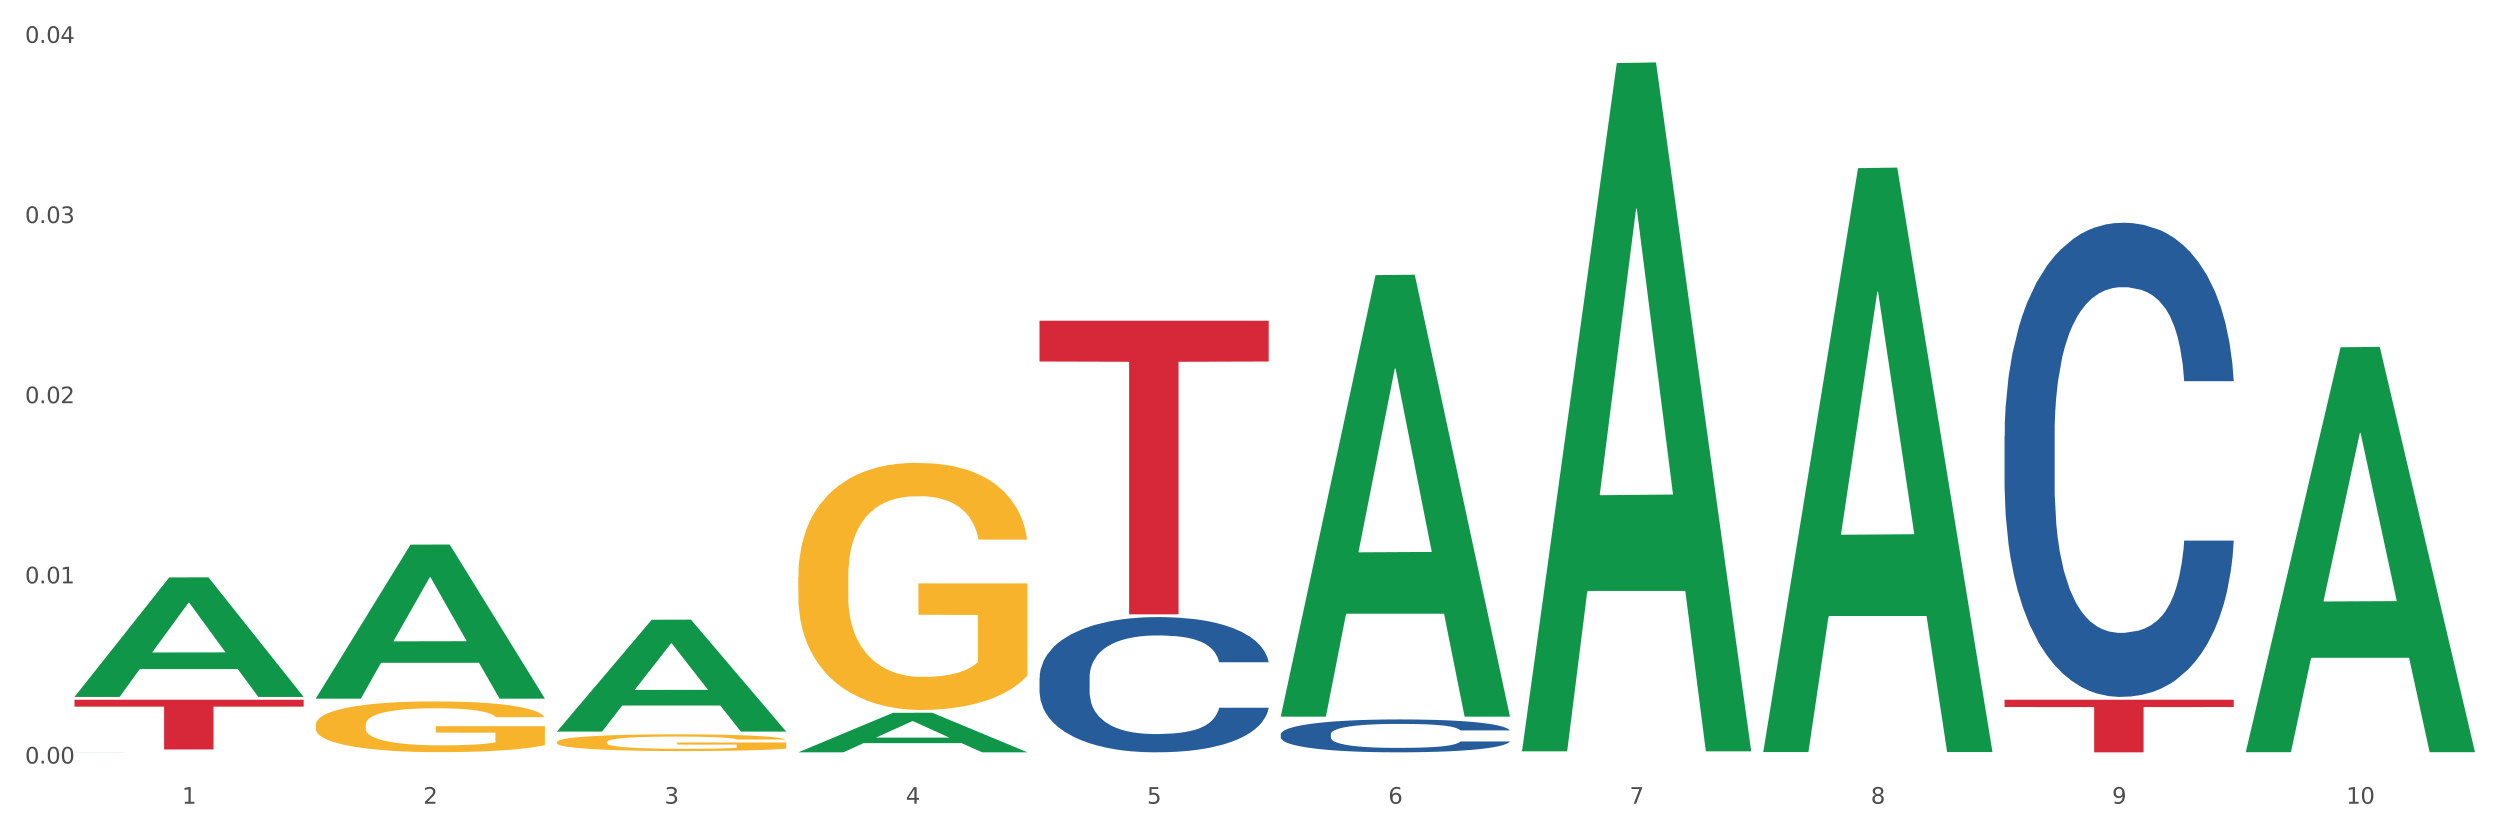
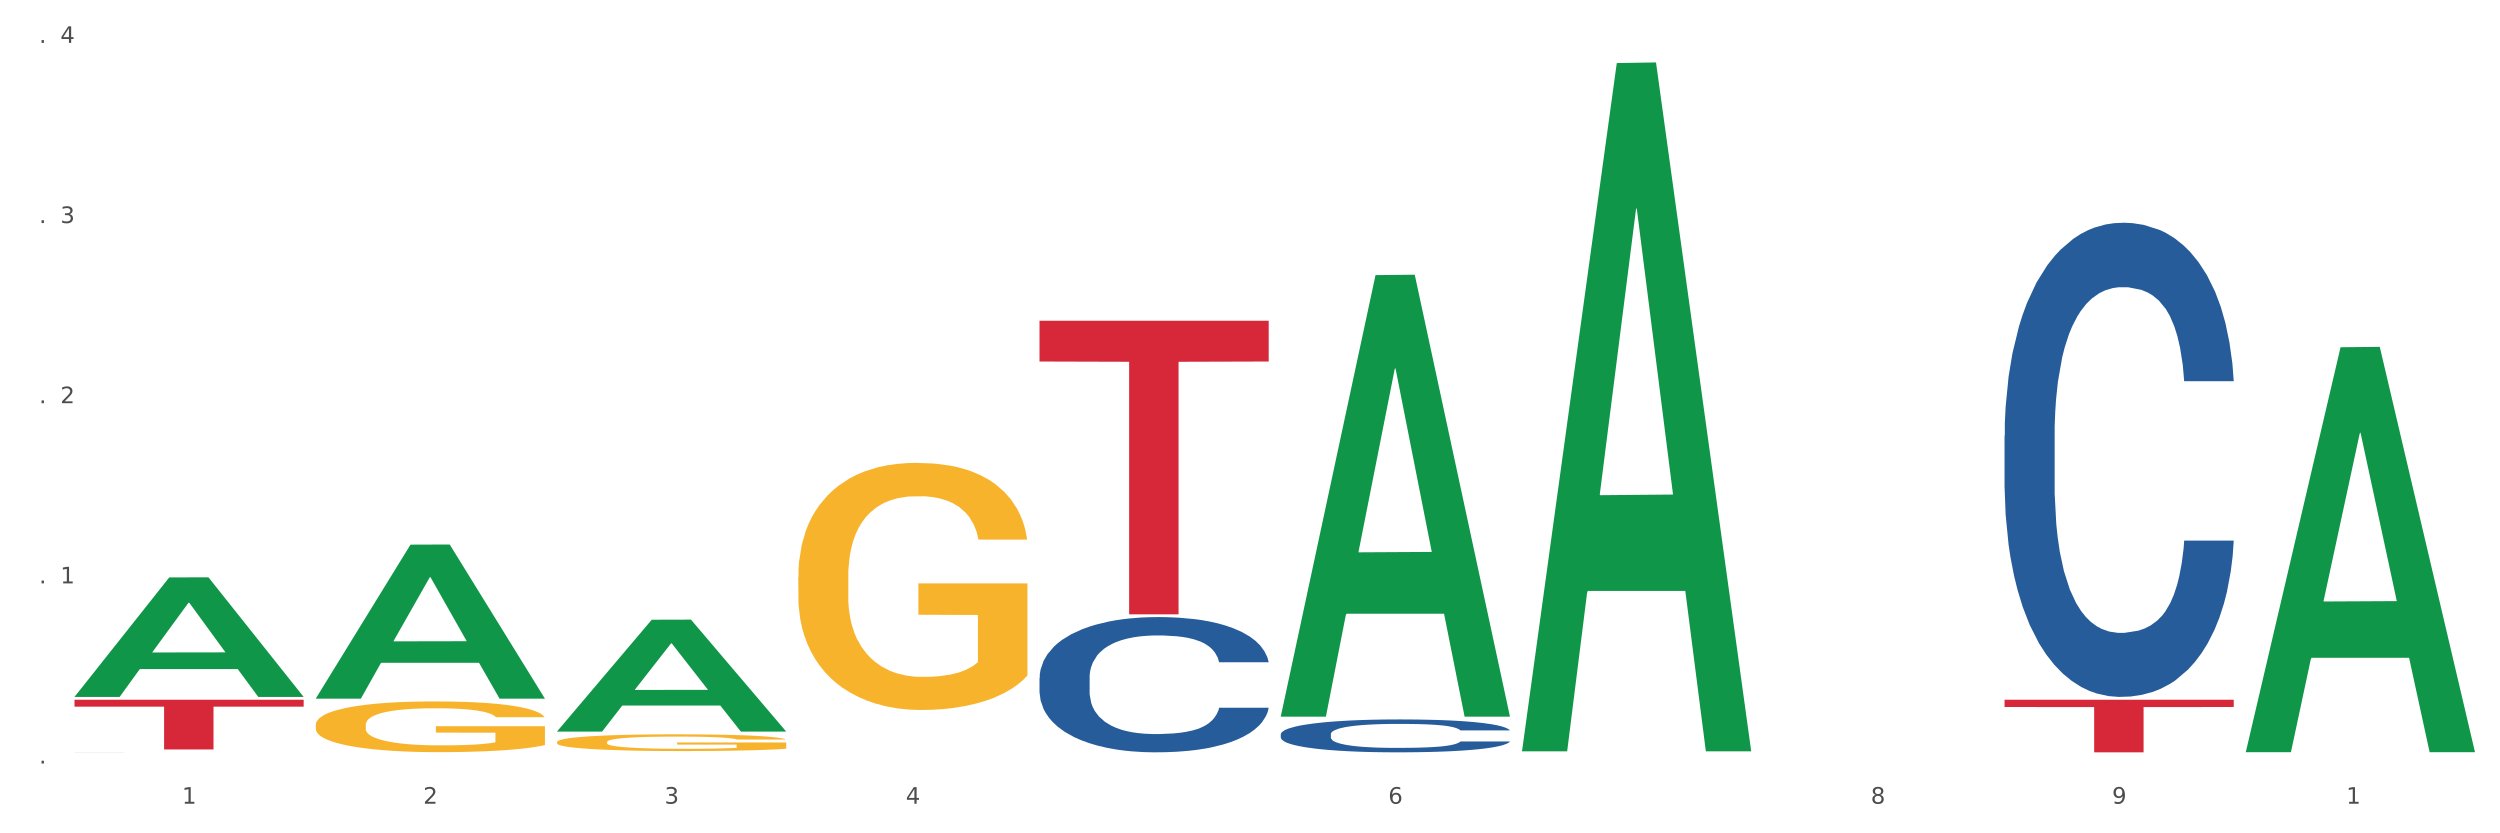
<svg xmlns="http://www.w3.org/2000/svg" xmlns:xlink="http://www.w3.org/1999/xlink" width="1080pt" height="360pt" viewBox="0 0 1080 360" version="1.1">
  <rect x="0" y="0" width="1080" height="360" fill="#333333" stroke="none" />
  <defs>
    <style type="text/css">*{stroke-linejoin: round; stroke-linecap: butt}</style>
  </defs>
  <g id="figure_1">
    <g id="patch_1">
      <path d="M 0 360  L 1080 360  L 1080 0  L 0 0  z " style="fill: #ffffff; stroke: #ffffff; stroke-linejoin: miter" />
    </g>
    <g id="axes_1">
      <g id="matplotlib.axis_1">
        <g id="xtick_1">
          <g id="text_1">
            <g style="fill: #4d4d4d" transform="translate(78.627 347.204) scale(0.096 -0.096)">
              <defs>
                <path id="DejaVuSans-31" d="M 794 531  L 1825 531  L 1825 4091  L 703 3866  L 703 4441  L 1819 4666  L 2450 4666  L 2450 531  L 3481 531  L 3481 0  L 794 0  L 794 531  z " transform="scale(0.016)" />
              </defs>
              <use xlink:href="#DejaVuSans-31" />
            </g>
          </g>
        </g>
        <g id="xtick_2">
          <g id="text_2">
            <g style="fill: #4d4d4d" transform="translate(182.851 347.204) scale(0.096 -0.096)">
              <defs>
                <path id="DejaVuSans-32" d="M 1228 531  L 3431 531  L 3431 0  L 469 0  L 469 531  Q 828 903 1448 1529  Q 2069 2156 2228 2338  Q 2531 2678 2651 2914  Q 2772 3150 2772 3378  Q 2772 3750 2511 3984  Q 2250 4219 1831 4219  Q 1534 4219 1204 4116  Q 875 4013 500 3803  L 500 4441  Q 881 4594 1212 4672  Q 1544 4750 1819 4750  Q 2544 4750 2975 4387  Q 3406 4025 3406 3419  Q 3406 3131 3298 2873  Q 3191 2616 2906 2266  Q 2828 2175 2409 1742  Q 1991 1309 1228 531  z " transform="scale(0.016)" />
              </defs>
              <use xlink:href="#DejaVuSans-32" />
            </g>
          </g>
        </g>
        <g id="xtick_3">
          <g id="text_3">
            <g style="fill: #4d4d4d" transform="translate(287.074 347.204) scale(0.096 -0.096)">
              <defs>
                <path id="DejaVuSans-33" d="M 2597 2516  Q 3050 2419 3304 2112  Q 3559 1806 3559 1356  Q 3559 666 3084 287  Q 2609 -91 1734 -91  Q 1441 -91 1130 -33  Q 819 25 488 141  L 488 750  Q 750 597 1062 519  Q 1375 441 1716 441  Q 2309 441 2620 675  Q 2931 909 2931 1356  Q 2931 1769 2642 2001  Q 2353 2234 1838 2234  L 1294 2234  L 1294 2753  L 1863 2753  Q 2328 2753 2575 2939  Q 2822 3125 2822 3475  Q 2822 3834 2567 4026  Q 2313 4219 1838 4219  Q 1578 4219 1281 4162  Q 984 4106 628 3988  L 628 4550  Q 988 4650 1302 4700  Q 1616 4750 1894 4750  Q 2613 4750 3031 4423  Q 3450 4097 3450 3541  Q 3450 3153 3228 2886  Q 3006 2619 2597 2516  z " transform="scale(0.016)" />
              </defs>
              <use xlink:href="#DejaVuSans-33" />
            </g>
          </g>
        </g>
        <g id="xtick_4">
          <g id="text_4">
            <g style="fill: #4d4d4d" transform="translate(391.298 347.204) scale(0.096 -0.096)">
              <defs>
                <path id="DejaVuSans-34" d="M 2419 4116  L 825 1625  L 2419 1625  L 2419 4116  z M 2253 4666  L 3047 4666  L 3047 1625  L 3713 1625  L 3713 1100  L 3047 1100  L 3047 0  L 2419 0  L 2419 1100  L 313 1100  L 313 1709  L 2253 4666  z " transform="scale(0.016)" />
              </defs>
              <use xlink:href="#DejaVuSans-34" />
            </g>
          </g>
        </g>
        <g id="xtick_5">
          <g id="text_5">
            <g style="fill: #4d4d4d" transform="translate(495.522 347.204) scale(0.096 -0.096)">
              <defs>
-                 <path id="DejaVuSans-35" d="M 691 4666  L 3169 4666  L 3169 4134  L 1269 4134  L 1269 2991  Q 1406 3038 1543 3061  Q 1681 3084 1819 3084  Q 2600 3084 3056 2656  Q 3513 2228 3513 1497  Q 3513 744 3044 326  Q 2575 -91 1722 -91  Q 1428 -91 1123 -41  Q 819 9 494 109  L 494 744  Q 775 591 1075 516  Q 1375 441 1709 441  Q 2250 441 2565 725  Q 2881 1009 2881 1497  Q 2881 1984 2565 2268  Q 2250 2553 1709 2553  Q 1456 2553 1204 2497  Q 953 2441 691 2322  L 691 4666  z " transform="scale(0.016)" />
-               </defs>
+                 </defs>
              <use xlink:href="#DejaVuSans-35" />
            </g>
          </g>
        </g>
        <g id="xtick_6">
          <g id="text_6">
            <g style="fill: #4d4d4d" transform="translate(599.745 347.204) scale(0.096 -0.096)">
              <defs>
                <path id="DejaVuSans-36" d="M 2113 2584  Q 1688 2584 1439 2293  Q 1191 2003 1191 1497  Q 1191 994 1439 701  Q 1688 409 2113 409  Q 2538 409 2786 701  Q 3034 994 3034 1497  Q 3034 2003 2786 2293  Q 2538 2584 2113 2584  z M 3366 4563  L 3366 3988  Q 3128 4100 2886 4159  Q 2644 4219 2406 4219  Q 1781 4219 1451 3797  Q 1122 3375 1075 2522  Q 1259 2794 1537 2939  Q 1816 3084 2150 3084  Q 2853 3084 3261 2657  Q 3669 2231 3669 1497  Q 3669 778 3244 343  Q 2819 -91 2113 -91  Q 1303 -91 875 529  Q 447 1150 447 2328  Q 447 3434 972 4092  Q 1497 4750 2381 4750  Q 2619 4750 2861 4703  Q 3103 4656 3366 4563  z " transform="scale(0.016)" />
              </defs>
              <use xlink:href="#DejaVuSans-36" />
            </g>
          </g>
        </g>
        <g id="xtick_7">
          <g id="text_7">
            <g style="fill: #4d4d4d" transform="translate(703.969 347.204) scale(0.096 -0.096)">
              <defs>
-                 <path id="DejaVuSans-37" d="M 525 4666  L 3525 4666  L 3525 4397  L 1831 0  L 1172 0  L 2766 4134  L 525 4134  L 525 4666  z " transform="scale(0.016)" />
-               </defs>
+                 </defs>
              <use xlink:href="#DejaVuSans-37" />
            </g>
          </g>
        </g>
        <g id="xtick_8">
          <g id="text_8">
            <g style="fill: #4d4d4d" transform="translate(808.193 347.204) scale(0.096 -0.096)">
              <defs>
                <path id="DejaVuSans-38" d="M 2034 2216  Q 1584 2216 1326 1975  Q 1069 1734 1069 1313  Q 1069 891 1326 650  Q 1584 409 2034 409  Q 2484 409 2743 651  Q 3003 894 3003 1313  Q 3003 1734 2745 1975  Q 2488 2216 2034 2216  z M 1403 2484  Q 997 2584 770 2862  Q 544 3141 544 3541  Q 544 4100 942 4425  Q 1341 4750 2034 4750  Q 2731 4750 3128 4425  Q 3525 4100 3525 3541  Q 3525 3141 3298 2862  Q 3072 2584 2669 2484  Q 3125 2378 3379 2068  Q 3634 1759 3634 1313  Q 3634 634 3220 271  Q 2806 -91 2034 -91  Q 1263 -91 848 271  Q 434 634 434 1313  Q 434 1759 690 2068  Q 947 2378 1403 2484  z M 1172 3481  Q 1172 3119 1398 2916  Q 1625 2713 2034 2713  Q 2441 2713 2670 2916  Q 2900 3119 2900 3481  Q 2900 3844 2670 4047  Q 2441 4250 2034 4250  Q 1625 4250 1398 4047  Q 1172 3844 1172 3481  z " transform="scale(0.016)" />
              </defs>
              <use xlink:href="#DejaVuSans-38" />
            </g>
          </g>
        </g>
        <g id="xtick_9">
          <g id="text_9">
            <g style="fill: #4d4d4d" transform="translate(912.416 347.204) scale(0.096 -0.096)">
              <defs>
                <path id="DejaVuSans-39" d="M 703 97  L 703 672  Q 941 559 1184 500  Q 1428 441 1663 441  Q 2288 441 2617 861  Q 2947 1281 2994 2138  Q 2813 1869 2534 1725  Q 2256 1581 1919 1581  Q 1219 1581 811 2004  Q 403 2428 403 3163  Q 403 3881 828 4315  Q 1253 4750 1959 4750  Q 2769 4750 3195 4129  Q 3622 3509 3622 2328  Q 3622 1225 3098 567  Q 2575 -91 1691 -91  Q 1453 -91 1209 -44  Q 966 3 703 97  z M 1959 2075  Q 2384 2075 2632 2365  Q 2881 2656 2881 3163  Q 2881 3666 2632 3958  Q 2384 4250 1959 4250  Q 1534 4250 1286 3958  Q 1038 3666 1038 3163  Q 1038 2656 1286 2365  Q 1534 2075 1959 2075  z " transform="scale(0.016)" />
              </defs>
              <use xlink:href="#DejaVuSans-39" />
            </g>
          </g>
        </g>
        <g id="xtick_10">
          <g id="text_10">
            <g style="fill: #4d4d4d" transform="translate(1013.586 347.204) scale(0.096 -0.096)">
              <defs>
-                 <path id="DejaVuSans-30" d="M 2034 4250  Q 1547 4250 1301 3770  Q 1056 3291 1056 2328  Q 1056 1369 1301 889  Q 1547 409 2034 409  Q 2525 409 2770 889  Q 3016 1369 3016 2328  Q 3016 3291 2770 3770  Q 2525 4250 2034 4250  z M 2034 4750  Q 2819 4750 3233 4129  Q 3647 3509 3647 2328  Q 3647 1150 3233 529  Q 2819 -91 2034 -91  Q 1250 -91 836 529  Q 422 1150 422 2328  Q 422 3509 836 4129  Q 1250 4750 2034 4750  z " transform="scale(0.016)" />
-               </defs>
+                 </defs>
              <use xlink:href="#DejaVuSans-31" />
              <use xlink:href="#DejaVuSans-30" transform="translate(63.623 0)" />
            </g>
          </g>
        </g>
        <g id="xtick_11" />
        <g id="xtick_12" />
        <g id="xtick_13" />
        <g id="xtick_14" />
        <g id="xtick_15" />
        <g id="xtick_16" />
        <g id="xtick_17" />
        <g id="xtick_18" />
        <g id="xtick_19" />
      </g>
      <g id="matplotlib.axis_2">
        <g id="ytick_1">
          <g id="text_11">
            <g style="fill: #4d4d4d" transform="translate(10.8 329.851) scale(0.096 -0.096)">
              <defs>
                <path id="DejaVuSans-2e" d="M 684 794  L 1344 794  L 1344 0  L 684 0  L 684 794  z " transform="scale(0.016)" />
              </defs>
              <use xlink:href="#DejaVuSans-30" />
              <use xlink:href="#DejaVuSans-2e" transform="translate(63.623 0)" />
              <use xlink:href="#DejaVuSans-30" transform="translate(95.41 0)" />
              <use xlink:href="#DejaVuSans-30" transform="translate(159.033 0)" />
            </g>
          </g>
        </g>
        <g id="ytick_2">
          <g id="text_12">
            <g style="fill: #4d4d4d" transform="translate(10.8 252.021) scale(0.096 -0.096)">
              <use xlink:href="#DejaVuSans-30" />
              <use xlink:href="#DejaVuSans-2e" transform="translate(63.623 0)" />
              <use xlink:href="#DejaVuSans-30" transform="translate(95.41 0)" />
              <use xlink:href="#DejaVuSans-31" transform="translate(159.033 0)" />
            </g>
          </g>
        </g>
        <g id="ytick_3">
          <g id="text_13">
            <g style="fill: #4d4d4d" transform="translate(10.8 174.19) scale(0.096 -0.096)">
              <use xlink:href="#DejaVuSans-30" />
              <use xlink:href="#DejaVuSans-2e" transform="translate(63.623 0)" />
              <use xlink:href="#DejaVuSans-30" transform="translate(95.41 0)" />
              <use xlink:href="#DejaVuSans-32" transform="translate(159.033 0)" />
            </g>
          </g>
        </g>
        <g id="ytick_4">
          <g id="text_14">
            <g style="fill: #4d4d4d" transform="translate(10.8 96.36) scale(0.096 -0.096)">
              <use xlink:href="#DejaVuSans-30" />
              <use xlink:href="#DejaVuSans-2e" transform="translate(63.623 0)" />
              <use xlink:href="#DejaVuSans-30" transform="translate(95.41 0)" />
              <use xlink:href="#DejaVuSans-33" transform="translate(159.033 0)" />
            </g>
          </g>
        </g>
        <g id="ytick_5">
          <g id="text_15">
            <g style="fill: #4d4d4d" transform="translate(10.8 18.53) scale(0.096 -0.096)">
              <use xlink:href="#DejaVuSans-30" />
              <use xlink:href="#DejaVuSans-2e" transform="translate(63.623 0)" />
              <use xlink:href="#DejaVuSans-30" transform="translate(95.41 0)" />
              <use xlink:href="#DejaVuSans-34" transform="translate(159.033 0)" />
            </g>
          </g>
        </g>
        <g id="ytick_6" />
        <g id="ytick_7" />
        <g id="ytick_8" />
        <g id="ytick_9" />
      </g>
      <g id="PolyCollection_1">
        <path d="M 32.175 300.989  L 32.277 300.94  L 73.107 249.446  L 90.051 249.397  L 131.187 301.086  L 111.589 301.086  L 102.709 289.049  L 60.552 289.049  L 60.246 289.244  L 51.671 301.086  L 32.175 301.086  L 32.175 300.989  L 65.86 281.866  L 97.401 281.818  L 81.783 260.414  L 81.579 260.317  L 81.375 260.463  L 65.758 281.818  L 65.86 281.866  L 32.175 300.989  z " clip-path="url(#p1a01f61136)" style="fill: #109648" />
        <path d="M 865.964 302.272  L 964.976 302.272  L 964.976 305.431  L 926.028 305.453  L 926.028 325.007  L 904.677 325.007  L 904.677 305.453  L 865.964 305.431  L 865.964 302.293  L 865.964 302.272  z " clip-path="url(#p1a01f61136)" style="fill: #d62839" />
        <path d="M 449.069 138.551  L 548.082 138.551  L 548.082 156.176  L 509.134 156.295  L 509.134 265.378  L 487.783 265.378  L 487.783 156.295  L 449.069 156.176  L 449.069 138.671  L 449.069 138.551  z " clip-path="url(#p1a01f61136)" style="fill: #d62839" />
        <path d="M 32.175 302.283  L 131.187 302.283  L 131.187 305.27  L 92.239 305.29  L 92.239 323.78  L 70.888 323.78  L 70.888 305.29  L 32.175 305.27  L 32.175 302.303  L 32.175 302.283  z " clip-path="url(#p1a01f61136)" style="fill: #d62839" />
        <path d="M 344.846 249.289  L 344.963 249.192  L 344.963 245.682  L 345.197 242.66  L 346.366 235.348  L 348.119 229.304  L 349.405 226.087  L 350.691 223.455  L 352.21 220.822  L 354.081 218.093  L 357.471 214.096  L 359.575 212.048  L 362.147 209.903  L 366.823 206.784  L 370.213 205.029  L 373.72 203.567  L 379.448 201.812  L 383.188 201.032  L 387.163 200.447  L 391.956 200.057  L 395.579 199.959  L 403.529 200.252  L 410.309 201.129  L 413.582 201.812  L 417.79 202.982  L 420.011 203.762  L 423.635 205.321  L 427.376 207.369  L 429.947 209.124  L 433.805 212.438  L 436.728 215.753  L 439.416 219.847  L 440.819 222.675  L 441.871 225.307  L 442.806 228.329  L 443.741 233.106  L 422.7 233.106  L 421.882 229.694  L 420.596 226.477  L 418.725 223.357  L 417.089 221.407  L 414.283 218.97  L 411.711 217.41  L 409.023 216.24  L 405.75 215.265  L 403.178 214.778  L 399.554 214.388  L 392.423 214.485  L 387.63 215.265  L 384.357 216.24  L 382.253 217.118  L 380.383 218.093  L 378.279 219.457  L 375.824 221.505  L 374.07 223.357  L 372.317 225.697  L 370.914 228.037  L 369.628 230.766  L 368.576 233.691  L 367.758 236.713  L 367.056 240.418  L 366.472 246.56  L 366.472 259.916  L 366.706 262.938  L 367.29 266.935  L 367.992 269.957  L 369.161 273.564  L 370.213 276.002  L 372.2 279.511  L 374.421 282.436  L 376.174 284.288  L 377.928 285.848  L 380.967 287.993  L 384.357 289.748  L 387.28 290.82  L 391.254 291.795  L 393.943 292.185  L 396.281 292.38  L 402.009 292.38  L 406.1 292.088  L 410.659 291.405  L 414.166 290.528  L 417.089 289.455  L 420.362 287.7  L 422.466 286.043  L 422.466 265.668  L 396.748 265.57  L 396.748 252.019  L 443.858 252.019  L 443.858 291.795  L 441.871 293.842  L 439.65 295.695  L 437.312 297.352  L 433.805 299.399  L 429.597 301.349  L 425.856 302.714  L 421.882 303.884  L 417.206 304.956  L 411.127 305.931  L 407.386 306.321  L 402.71 306.614  L 397.216 306.711  L 392.423 306.516  L 387.747 306.029  L 382.838 305.151  L 378.045 303.884  L 374.421 302.616  L 370.797 301.057  L 366.94 299.009  L 363.9 297.06  L 361.562 295.305  L 358.99 293.062  L 356.185 290.138  L 354.081 287.506  L 352.21 284.776  L 350.223 281.266  L 348.82 278.244  L 347.418 274.442  L 346.599 271.615  L 345.664 267.228  L 344.963 261.086  L 344.846 249.289  z " clip-path="url(#p1a01f61136)" style="fill: #f7b32b" />
        <path d="M 240.622 320.571  L 240.739 320.564  L 240.739 320.327  L 240.973 320.123  L 242.142 319.628  L 243.895 319.219  L 245.181 319.002  L 246.467 318.824  L 247.987 318.646  L 249.857 318.461  L 253.247 318.191  L 255.351 318.052  L 257.923 317.907  L 262.599 317.696  L 265.989 317.577  L 269.496 317.479  L 275.224 317.36  L 278.965 317.307  L 282.939 317.268  L 287.732 317.241  L 291.356 317.235  L 299.305 317.254  L 306.085 317.314  L 309.358 317.36  L 313.566 317.439  L 315.788 317.492  L 319.411 317.597  L 323.152 317.736  L 325.724 317.854  L 329.581 318.079  L 332.504 318.303  L 335.193 318.58  L 336.595 318.771  L 337.647 318.949  L 338.583 319.153  L 339.518 319.476  L 318.476 319.476  L 317.658 319.246  L 316.372 319.028  L 314.502 318.817  L 312.865 318.685  L 310.06 318.52  L 307.488 318.415  L 304.799 318.336  L 301.526 318.27  L 298.954 318.237  L 295.33 318.21  L 288.2 318.217  L 283.407 318.27  L 280.134 318.336  L 278.03 318.395  L 276.159 318.461  L 274.055 318.553  L 271.6 318.692  L 269.847 318.817  L 268.093 318.975  L 266.69 319.133  L 265.405 319.318  L 264.352 319.516  L 263.534 319.72  L 262.833 319.971  L 262.248 320.386  L 262.248 321.29  L 262.482 321.494  L 263.067 321.764  L 263.768 321.969  L 264.937 322.213  L 265.989 322.377  L 267.976 322.615  L 270.197 322.813  L 271.951 322.938  L 273.704 323.043  L 276.744 323.188  L 280.134 323.307  L 283.056 323.38  L 287.031 323.446  L 289.719 323.472  L 292.057 323.485  L 297.785 323.485  L 301.877 323.465  L 306.436 323.419  L 309.943 323.36  L 312.865 323.287  L 316.138 323.169  L 318.242 323.057  L 318.242 321.679  L 292.525 321.672  L 292.525 320.755  L 339.635 320.755  L 339.635 323.446  L 337.647 323.584  L 335.426 323.709  L 333.088 323.821  L 329.581 323.96  L 325.373 324.092  L 321.632 324.184  L 317.658 324.263  L 312.982 324.336  L 306.903 324.402  L 303.163 324.428  L 298.487 324.448  L 292.992 324.454  L 288.2 324.441  L 283.524 324.408  L 278.614 324.349  L 273.821 324.263  L 270.197 324.178  L 266.574 324.072  L 262.716 323.934  L 259.677 323.802  L 257.339 323.683  L 254.767 323.531  L 251.961 323.334  L 249.857 323.156  L 247.987 322.971  L 246 322.734  L 244.597 322.529  L 243.194 322.272  L 242.376 322.081  L 241.441 321.784  L 240.739 321.369  L 240.622 320.571  z " clip-path="url(#p1a01f61136)" style="fill: #f7b32b" />
        <path d="M 136.399 313.149  L 136.516 313.129  L 136.516 312.408  L 136.749 311.788  L 137.918 310.287  L 139.672 309.047  L 140.958 308.387  L 142.244 307.846  L 143.763 307.306  L 145.634 306.746  L 149.024 305.925  L 151.128 305.505  L 153.699 305.065  L 158.375 304.425  L 161.765 304.065  L 165.272 303.764  L 171 303.404  L 174.741 303.244  L 178.716 303.124  L 183.508 303.044  L 187.132 303.024  L 195.081 303.084  L 201.861 303.264  L 205.135 303.404  L 209.343 303.644  L 211.564 303.804  L 215.188 304.125  L 218.928 304.545  L 221.5 304.905  L 225.358 305.585  L 228.28 306.266  L 230.969 307.106  L 232.372 307.686  L 233.424 308.226  L 234.359 308.847  L 235.294 309.827  L 214.253 309.827  L 213.434 309.127  L 212.148 308.467  L 210.278 307.826  L 208.641 307.426  L 205.836 306.926  L 203.264 306.606  L 200.576 306.366  L 197.302 306.166  L 194.731 306.065  L 191.107 305.985  L 183.976 306.005  L 179.183 306.166  L 175.91 306.366  L 173.806 306.546  L 171.936 306.746  L 169.831 307.026  L 167.377 307.446  L 165.623 307.826  L 163.87 308.306  L 162.467 308.787  L 161.181 309.347  L 160.129 309.947  L 159.311 310.568  L 158.609 311.328  L 158.025 312.588  L 158.025 315.33  L 158.259 315.95  L 158.843 316.77  L 159.544 317.391  L 160.713 318.131  L 161.765 318.631  L 163.753 319.352  L 165.974 319.952  L 167.727 320.332  L 169.481 320.652  L 172.52 321.092  L 175.91 321.453  L 178.833 321.673  L 182.807 321.873  L 185.496 321.953  L 187.834 321.993  L 193.562 321.993  L 197.653 321.933  L 202.212 321.793  L 205.719 321.613  L 208.641 321.393  L 211.915 321.032  L 214.019 320.692  L 214.019 316.51  L 188.301 316.49  L 188.301 313.709  L 235.411 313.709  L 235.411 321.873  L 233.424 322.293  L 231.203 322.673  L 228.865 323.013  L 225.358 323.433  L 221.15 323.834  L 217.409 324.114  L 213.434 324.354  L 208.758 324.574  L 202.68 324.774  L 198.939 324.854  L 194.263 324.914  L 188.769 324.934  L 183.976 324.894  L 179.3 324.794  L 174.39 324.614  L 169.598 324.354  L 165.974 324.094  L 162.35 323.774  L 158.492 323.353  L 155.453 322.953  L 153.115 322.593  L 150.543 322.133  L 147.738 321.533  L 145.634 320.992  L 143.763 320.432  L 141.776 319.712  L 140.373 319.091  L 138.97 318.311  L 138.152 317.731  L 137.217 316.83  L 136.516 315.57  L 136.399 313.149  z " clip-path="url(#p1a01f61136)" style="fill: #f7b32b" />
        <path d="M 32.175 324.99  L 32.292 324.99  L 32.292 324.99  L 32.643 324.989  L 33.931 324.987  L 35.569 324.985  L 38.378 324.983  L 39.899 324.983  L 41.889 324.982  L 45.985 324.981  L 50.667 324.979  L 53.944 324.979  L 56.401 324.979  L 61.902 324.978  L 65.062 324.978  L 68.339 324.977  L 71.148 324.977  L 75.829 324.977  L 79.575 324.977  L 83.905 324.977  L 87.533 324.977  L 92.331 324.977  L 99.354 324.977  L 102.045 324.977  L 105.674 324.978  L 109.419 324.978  L 112.462 324.979  L 115.973 324.979  L 119.601 324.98  L 123.112 324.981  L 125.57 324.982  L 127.559 324.983  L 129.315 324.984  L 130.602 324.986  L 131.187 324.987  L 109.77 324.987  L 109.185 324.986  L 108.014 324.985  L 106.844 324.984  L 105.557 324.983  L 103.567 324.983  L 101.811 324.982  L 98.886 324.982  L 96.194 324.981  L 93.97 324.981  L 91.278 324.981  L 85.543 324.981  L 81.447 324.981  L 78.872 324.981  L 75.712 324.981  L 73.021 324.981  L 69.861 324.982  L 67.403 324.982  L 64.945 324.982  L 63.541 324.983  L 61.434 324.983  L 60.03 324.984  L 58.157 324.985  L 57.104 324.985  L 55.231 324.987  L 54.412 324.988  L 54.061 324.989  L 53.827 324.99  L 53.827 324.994  L 54.529 324.996  L 55.114 324.997  L 56.05 324.998  L 57.806 324.999  L 60.381 325  L 63.072 325.001  L 65.296 325.002  L 67.403 325.002  L 69.509 325.002  L 72.084 325.003  L 74.191 325.003  L 77.351 325.003  L 81.096 325.003  L 84.022 325.003  L 89.991 325.003  L 92.683 325.003  L 95.257 325.002  L 98.066 325.002  L 100.29 325.002  L 101.577 325.002  L 103.684 325.001  L 105.322 325.001  L 106.727 325  L 107.663 324.999  L 108.717 324.999  L 109.536 324.998  L 109.77 324.997  L 131.187 324.997  L 130.719 324.998  L 129.9 324.999  L 128.262 325  L 126.974 325.001  L 124.985 325.002  L 122.878 325.003  L 119.952 325.004  L 117.26 325.004  L 114.451 325.005  L 111.408 325.005  L 105.908 325.006  L 103.918 325.006  L 99.705 325.007  L 96.428 325.007  L 91.629 325.007  L 86.714 325.007  L 81.564 325.007  L 77 325.007  L 71.967 325.007  L 68.807 325.007  L 65.296 325.006  L 61.2 325.006  L 57.338 325.006  L 53.71 325.005  L 50.316 325.004  L 47.156 325.004  L 43.059 325.002  L 40.016 325.001  L 37.793 325  L 36.271 324.999  L 34.75 324.998  L 33.931 324.997  L 32.643 324.995  L 32.175 324.994  L 32.175 324.99  z " clip-path="url(#p1a01f61136)" style="fill: #255c99" />
        <path d="M 449.069 292.829  L 449.187 292.776  L 449.187 291.282  L 449.538 289.254  L 450.825 285.519  L 452.464 282.691  L 455.272 279.382  L 456.794 277.995  L 458.783 276.447  L 462.88 273.939  L 467.561 271.805  L 470.838 270.631  L 473.296 269.884  L 478.797 268.549  L 481.957 267.962  L 485.234 267.482  L 488.042 267.162  L 492.724 266.788  L 496.469 266.628  L 500.799 266.575  L 504.427 266.628  L 509.226 266.842  L 516.248 267.482  L 518.94 267.856  L 522.568 268.496  L 526.313 269.35  L 529.356 270.204  L 532.867 271.431  L 536.495 273.032  L 540.006 275.06  L 542.464 276.927  L 544.454 278.902  L 546.209 281.303  L 547.497 283.918  L 548.082 286.106  L 526.664 286.106  L 526.079 284.131  L 524.909 281.997  L 523.738 280.556  L 522.451 279.382  L 520.461 278.048  L 518.706 277.194  L 515.78 276.18  L 513.088 275.54  L 510.864 275.166  L 508.173 274.846  L 502.438 274.526  L 498.342 274.526  L 495.767 274.633  L 492.607 274.9  L 489.915 275.273  L 486.755 275.913  L 484.297 276.607  L 481.84 277.514  L 480.435 278.155  L 478.328 279.329  L 476.924 280.289  L 475.051 281.943  L 473.998 283.117  L 472.126 286.159  L 471.306 288.4  L 470.955 289.948  L 470.721 291.655  L 470.721 299.98  L 471.423 303.715  L 472.009 305.316  L 472.945 307.131  L 474.7 309.479  L 477.275 311.773  L 479.967 313.427  L 482.191 314.441  L 484.297 315.188  L 486.404 315.775  L 488.979 316.309  L 491.085 316.629  L 494.245 316.949  L 497.991 317.109  L 500.916 317.109  L 506.885 316.843  L 509.577 316.576  L 512.152 316.202  L 514.961 315.615  L 517.184 314.975  L 518.472 314.495  L 520.578 313.481  L 522.217 312.413  L 523.621 311.186  L 524.558 310.119  L 525.611 308.518  L 526.43 306.704  L 526.664 305.743  L 548.082 305.743  L 547.614 307.664  L 546.795 309.532  L 545.156 312.04  L 543.869 313.481  L 541.879 315.242  L 539.772 316.736  L 536.846 318.39  L 534.155 319.617  L 531.346 320.685  L 528.303 321.645  L 522.802 322.979  L 520.813 323.353  L 516.599 323.993  L 513.322 324.367  L 508.524 324.74  L 503.608 324.954  L 498.459 325.007  L 493.894 324.9  L 488.862 324.58  L 485.702 324.26  L 482.191 323.78  L 478.094 323.033  L 474.232 322.125  L 470.604 321.058  L 467.21 319.831  L 464.05 318.443  L 459.954 316.149  L 456.911 313.908  L 454.687 311.826  L 453.166 310.066  L 451.644 307.824  L 450.825 306.277  L 449.538 302.541  L 449.069 299.073  L 449.069 292.829  z " clip-path="url(#p1a01f61136)" style="fill: #255c99" />
        <path d="M 865.964 188.264  L 866.081 188.077  L 866.081 182.838  L 866.432 175.729  L 867.719 162.633  L 869.358 152.718  L 872.167 141.119  L 873.688 136.254  L 875.678 130.829  L 879.774 122.036  L 884.456 114.553  L 887.733 110.437  L 890.19 107.818  L 895.691 103.141  L 898.851 101.083  L 902.128 99.399  L 904.937 98.276  L 909.618 96.967  L 913.364 96.406  L 917.694 96.219  L 921.322 96.406  L 926.12 97.154  L 933.143 99.399  L 935.834 100.709  L 939.463 102.954  L 943.208 105.947  L 946.251 108.94  L 949.762 113.243  L 953.39 118.856  L 956.901 125.965  L 959.359 132.513  L 961.348 139.435  L 963.104 147.854  L 964.391 157.021  L 964.976 164.691  L 943.559 164.691  L 942.974 157.769  L 941.803 150.286  L 940.633 145.234  L 939.346 141.119  L 937.356 136.441  L 935.6 133.448  L 932.674 129.894  L 929.983 127.649  L 927.759 126.339  L 925.067 125.216  L 919.332 124.094  L 915.236 124.094  L 912.661 124.468  L 909.501 125.404  L 906.81 126.713  L 903.65 128.958  L 901.192 131.39  L 898.734 134.571  L 897.33 136.816  L 895.223 140.931  L 893.819 144.299  L 891.946 150.099  L 890.893 154.214  L 889.02 164.878  L 888.201 172.736  L 887.85 178.161  L 887.616 184.148  L 887.616 213.333  L 888.318 226.429  L 888.903 232.041  L 889.839 238.402  L 891.595 246.634  L 894.17 254.678  L 896.861 260.478  L 899.085 264.032  L 901.192 266.652  L 903.298 268.71  L 905.873 270.58  L 907.98 271.703  L 911.14 272.825  L 914.885 273.387  L 917.811 273.387  L 923.78 272.451  L 926.472 271.516  L 929.046 270.206  L 931.855 268.148  L 934.079 265.903  L 935.366 264.22  L 937.473 260.665  L 939.111 256.923  L 940.516 252.62  L 941.452 248.879  L 942.505 243.266  L 943.325 236.905  L 943.559 233.538  L 964.976 233.538  L 964.508 240.273  L 963.689 246.821  L 962.05 255.614  L 960.763 260.665  L 958.773 266.839  L 956.667 272.077  L 953.741 277.877  L 951.049 282.18  L 948.24 285.921  L 945.197 289.289  L 939.697 293.966  L 937.707 295.275  L 933.494 297.52  L 930.217 298.83  L 925.418 300.14  L 920.503 300.888  L 915.353 301.075  L 910.789 300.701  L 905.756 299.578  L 902.596 298.456  L 899.085 296.772  L 894.989 294.153  L 891.127 290.972  L 887.499 287.231  L 884.105 282.928  L 880.945 278.064  L 876.848 270.019  L 873.805 262.162  L 871.582 254.865  L 870.06 248.692  L 868.539 240.834  L 867.719 235.409  L 866.432 222.313  L 865.964 210.152  L 865.964 188.264  z " clip-path="url(#p1a01f61136)" style="fill: #255c99" />
        <path d="M 553.293 317.179  L 553.41 317.166  L 553.41 316.802  L 553.761 316.309  L 555.049 315.4  L 556.687 314.712  L 559.496 313.907  L 561.017 313.57  L 563.007 313.193  L 567.103 312.583  L 571.785 312.064  L 575.062 311.778  L 577.52 311.596  L 583.02 311.272  L 586.18 311.129  L 589.457 311.012  L 592.266 310.934  L 596.948 310.844  L 600.693 310.805  L 605.023 310.792  L 608.651 310.805  L 613.45 310.857  L 620.472 311.012  L 623.164 311.103  L 626.792 311.259  L 630.537 311.467  L 633.58 311.674  L 637.091 311.973  L 640.719 312.362  L 644.23 312.856  L 646.688 313.31  L 648.677 313.79  L 650.433 314.375  L 651.72 315.011  L 652.306 315.543  L 630.888 315.543  L 630.303 315.063  L 629.132 314.543  L 627.962 314.193  L 626.675 313.907  L 624.685 313.583  L 622.929 313.375  L 620.004 313.128  L 617.312 312.973  L 615.088 312.882  L 612.396 312.804  L 606.661 312.726  L 602.565 312.726  L 599.99 312.752  L 596.83 312.817  L 594.139 312.908  L 590.979 313.063  L 588.521 313.232  L 586.063 313.453  L 584.659 313.609  L 582.552 313.894  L 581.148 314.128  L 579.275 314.53  L 578.222 314.816  L 576.349 315.556  L 575.53 316.101  L 575.179 316.478  L 574.945 316.893  L 574.945 318.918  L 575.647 319.827  L 576.232 320.217  L 577.168 320.658  L 578.924 321.229  L 581.499 321.787  L 584.191 322.19  L 586.414 322.437  L 588.521 322.618  L 590.628 322.761  L 593.202 322.891  L 595.309 322.969  L 598.469 323.047  L 602.214 323.086  L 605.14 323.086  L 611.109 323.021  L 613.801 322.956  L 616.375 322.865  L 619.184 322.722  L 621.408 322.566  L 622.695 322.45  L 624.802 322.203  L 626.441 321.943  L 627.845 321.645  L 628.781 321.385  L 629.835 320.996  L 630.654 320.554  L 630.888 320.32  L 652.306 320.32  L 651.837 320.788  L 651.018 321.242  L 649.38 321.852  L 648.092 322.203  L 646.103 322.631  L 643.996 322.995  L 641.07 323.397  L 638.378 323.696  L 635.569 323.955  L 632.526 324.189  L 627.026 324.514  L 625.036 324.605  L 620.823 324.76  L 617.546 324.851  L 612.747 324.942  L 607.832 324.994  L 602.682 325.007  L 598.118 324.981  L 593.085 324.903  L 589.925 324.825  L 586.414 324.708  L 582.318 324.527  L 578.456 324.306  L 574.828 324.046  L 571.434 323.748  L 568.274 323.41  L 564.177 322.852  L 561.135 322.307  L 558.911 321.8  L 557.389 321.372  L 555.868 320.827  L 555.049 320.45  L 553.761 319.542  L 553.293 318.698  L 553.293 317.179  z " clip-path="url(#p1a01f61136)" style="fill: #255c99" />
        <path d="M 657.517 324.028  L 657.619 323.748  L 698.449 27.247  L 715.393 26.968  L 756.529 324.587  L 736.931 324.587  L 728.05 255.282  L 685.893 255.282  L 685.587 256.4  L 677.013 324.587  L 657.517 324.587  L 657.517 324.028  L 691.201 213.923  L 722.742 213.643  L 707.125 90.404  L 706.921 89.845  L 706.717 90.683  L 691.099 213.643  L 691.201 213.923  L 657.517 324.028  z " clip-path="url(#p1a01f61136)" style="fill: #109648" />
        <path d="M 136.399 301.702  L 136.501 301.639  L 177.331 235.287  L 194.275 235.224  L 235.411 301.827  L 215.813 301.827  L 206.932 286.318  L 164.775 286.318  L 164.469 286.568  L 155.895 301.827  L 136.399 301.827  L 136.399 301.702  L 170.083 277.062  L 201.624 277  L 186.007 249.42  L 185.803 249.295  L 185.599 249.483  L 169.981 277  L 170.083 277.062  L 136.399 301.702  z " clip-path="url(#p1a01f61136)" style="fill: #109648" />
        <path d="M 240.622 315.947  L 240.724 315.901  L 281.554 267.721  L 298.499 267.675  L 339.635 316.038  L 320.036 316.038  L 311.156 304.776  L 268.999 304.776  L 268.693 304.957  L 260.118 316.038  L 240.622 316.038  L 240.622 315.947  L 274.307 298.055  L 305.848 298.01  L 290.231 277.984  L 290.026 277.893  L 289.822 278.029  L 274.205 298.01  L 274.307 298.055  L 240.622 315.947  z " clip-path="url(#p1a01f61136)" style="fill: #109648" />
-         <path d="M 344.846 324.975  L 344.948 324.959  L 385.778 307.924  L 402.722 307.908  L 443.858 325.007  L 424.26 325.007  L 415.379 321.025  L 373.223 321.025  L 372.916 321.09  L 364.342 325.007  L 344.846 325.007  L 344.846 324.975  L 378.53 318.649  L 410.072 318.633  L 394.454 311.553  L 394.25 311.52  L 394.046 311.569  L 378.428 318.633  L 378.53 318.649  L 344.846 324.975  z " clip-path="url(#p1a01f61136)" style="fill: #109648" />
        <path d="M 553.293 309.236  L 553.395 309.057  L 594.225 118.851  L 611.169 118.672  L 652.306 309.595  L 632.707 309.595  L 623.827 265.136  L 581.67 265.136  L 581.364 265.853  L 572.789 309.595  L 553.293 309.595  L 553.293 309.236  L 586.978 238.604  L 618.519 238.424  L 602.901 159.366  L 602.697 159.008  L 602.493 159.546  L 586.876 238.424  L 586.978 238.604  L 553.293 309.236  z " clip-path="url(#p1a01f61136)" style="fill: #109648" />
-         <path d="M 761.74 324.428  L 761.842 324.191  L 802.672 72.637  L 819.617 72.4  L 860.753 324.902  L 841.154 324.902  L 832.274 266.103  L 790.117 266.103  L 789.811 267.052  L 781.237 324.902  L 761.74 324.902  L 761.74 324.428  L 795.425 231.014  L 826.966 230.777  L 811.349 126.22  L 811.144 125.746  L 810.94 126.457  L 795.323 230.777  L 795.425 231.014  L 761.74 324.428  z " clip-path="url(#p1a01f61136)" style="fill: #109648" />
        <path d="M 970.188 324.623  L 970.29 324.458  L 1011.12 150.008  L 1028.064 149.844  L 1069.2 324.951  L 1049.602 324.951  L 1040.721 284.175  L 998.564 284.175  L 998.258 284.833  L 989.684 324.951  L 970.188 324.951  L 970.188 324.623  L 1003.872 259.841  L 1035.413 259.677  L 1019.796 187.167  L 1019.592 186.838  L 1019.388 187.332  L 1003.77 259.677  L 1003.872 259.841  L 970.188 324.623  z " clip-path="url(#p1a01f61136)" style="fill: #109648" />
      </g>
    </g>
  </g>
  <defs>
    <clipPath id="p1a01f61136">
      <rect x="32.175" y="12.066" width="1037.025" height="327.843" />
    </clipPath>
  </defs>
</svg>